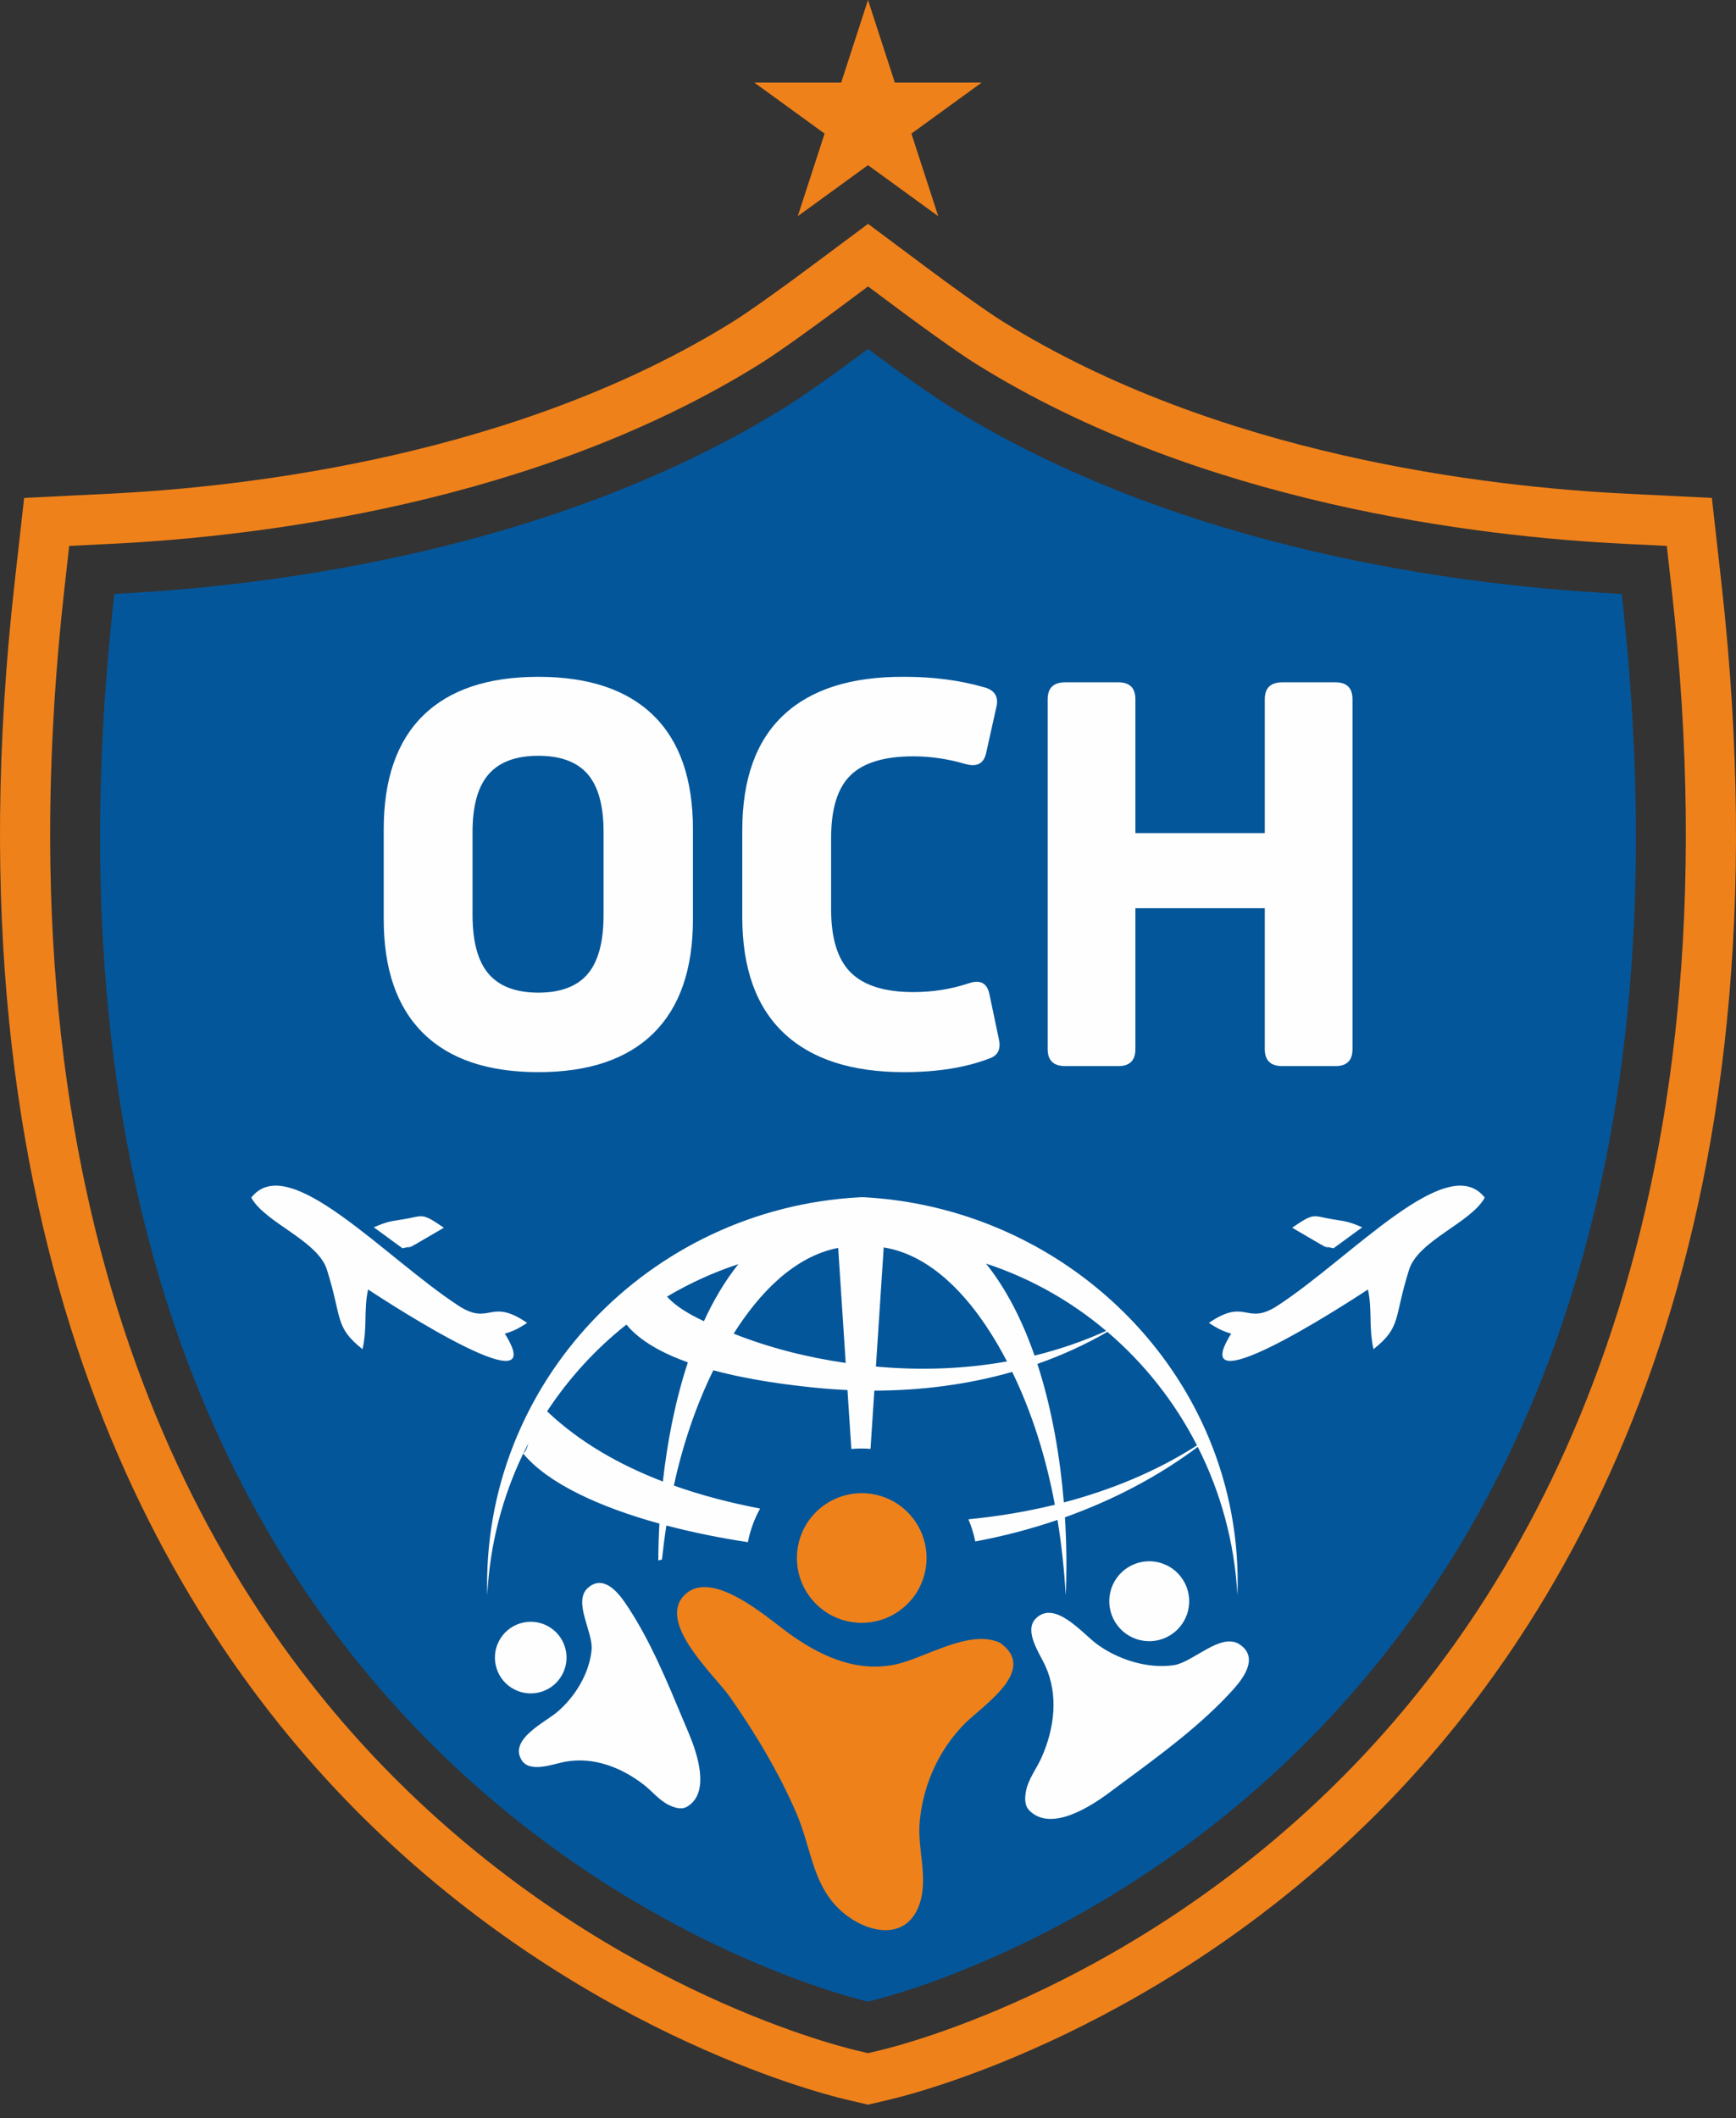
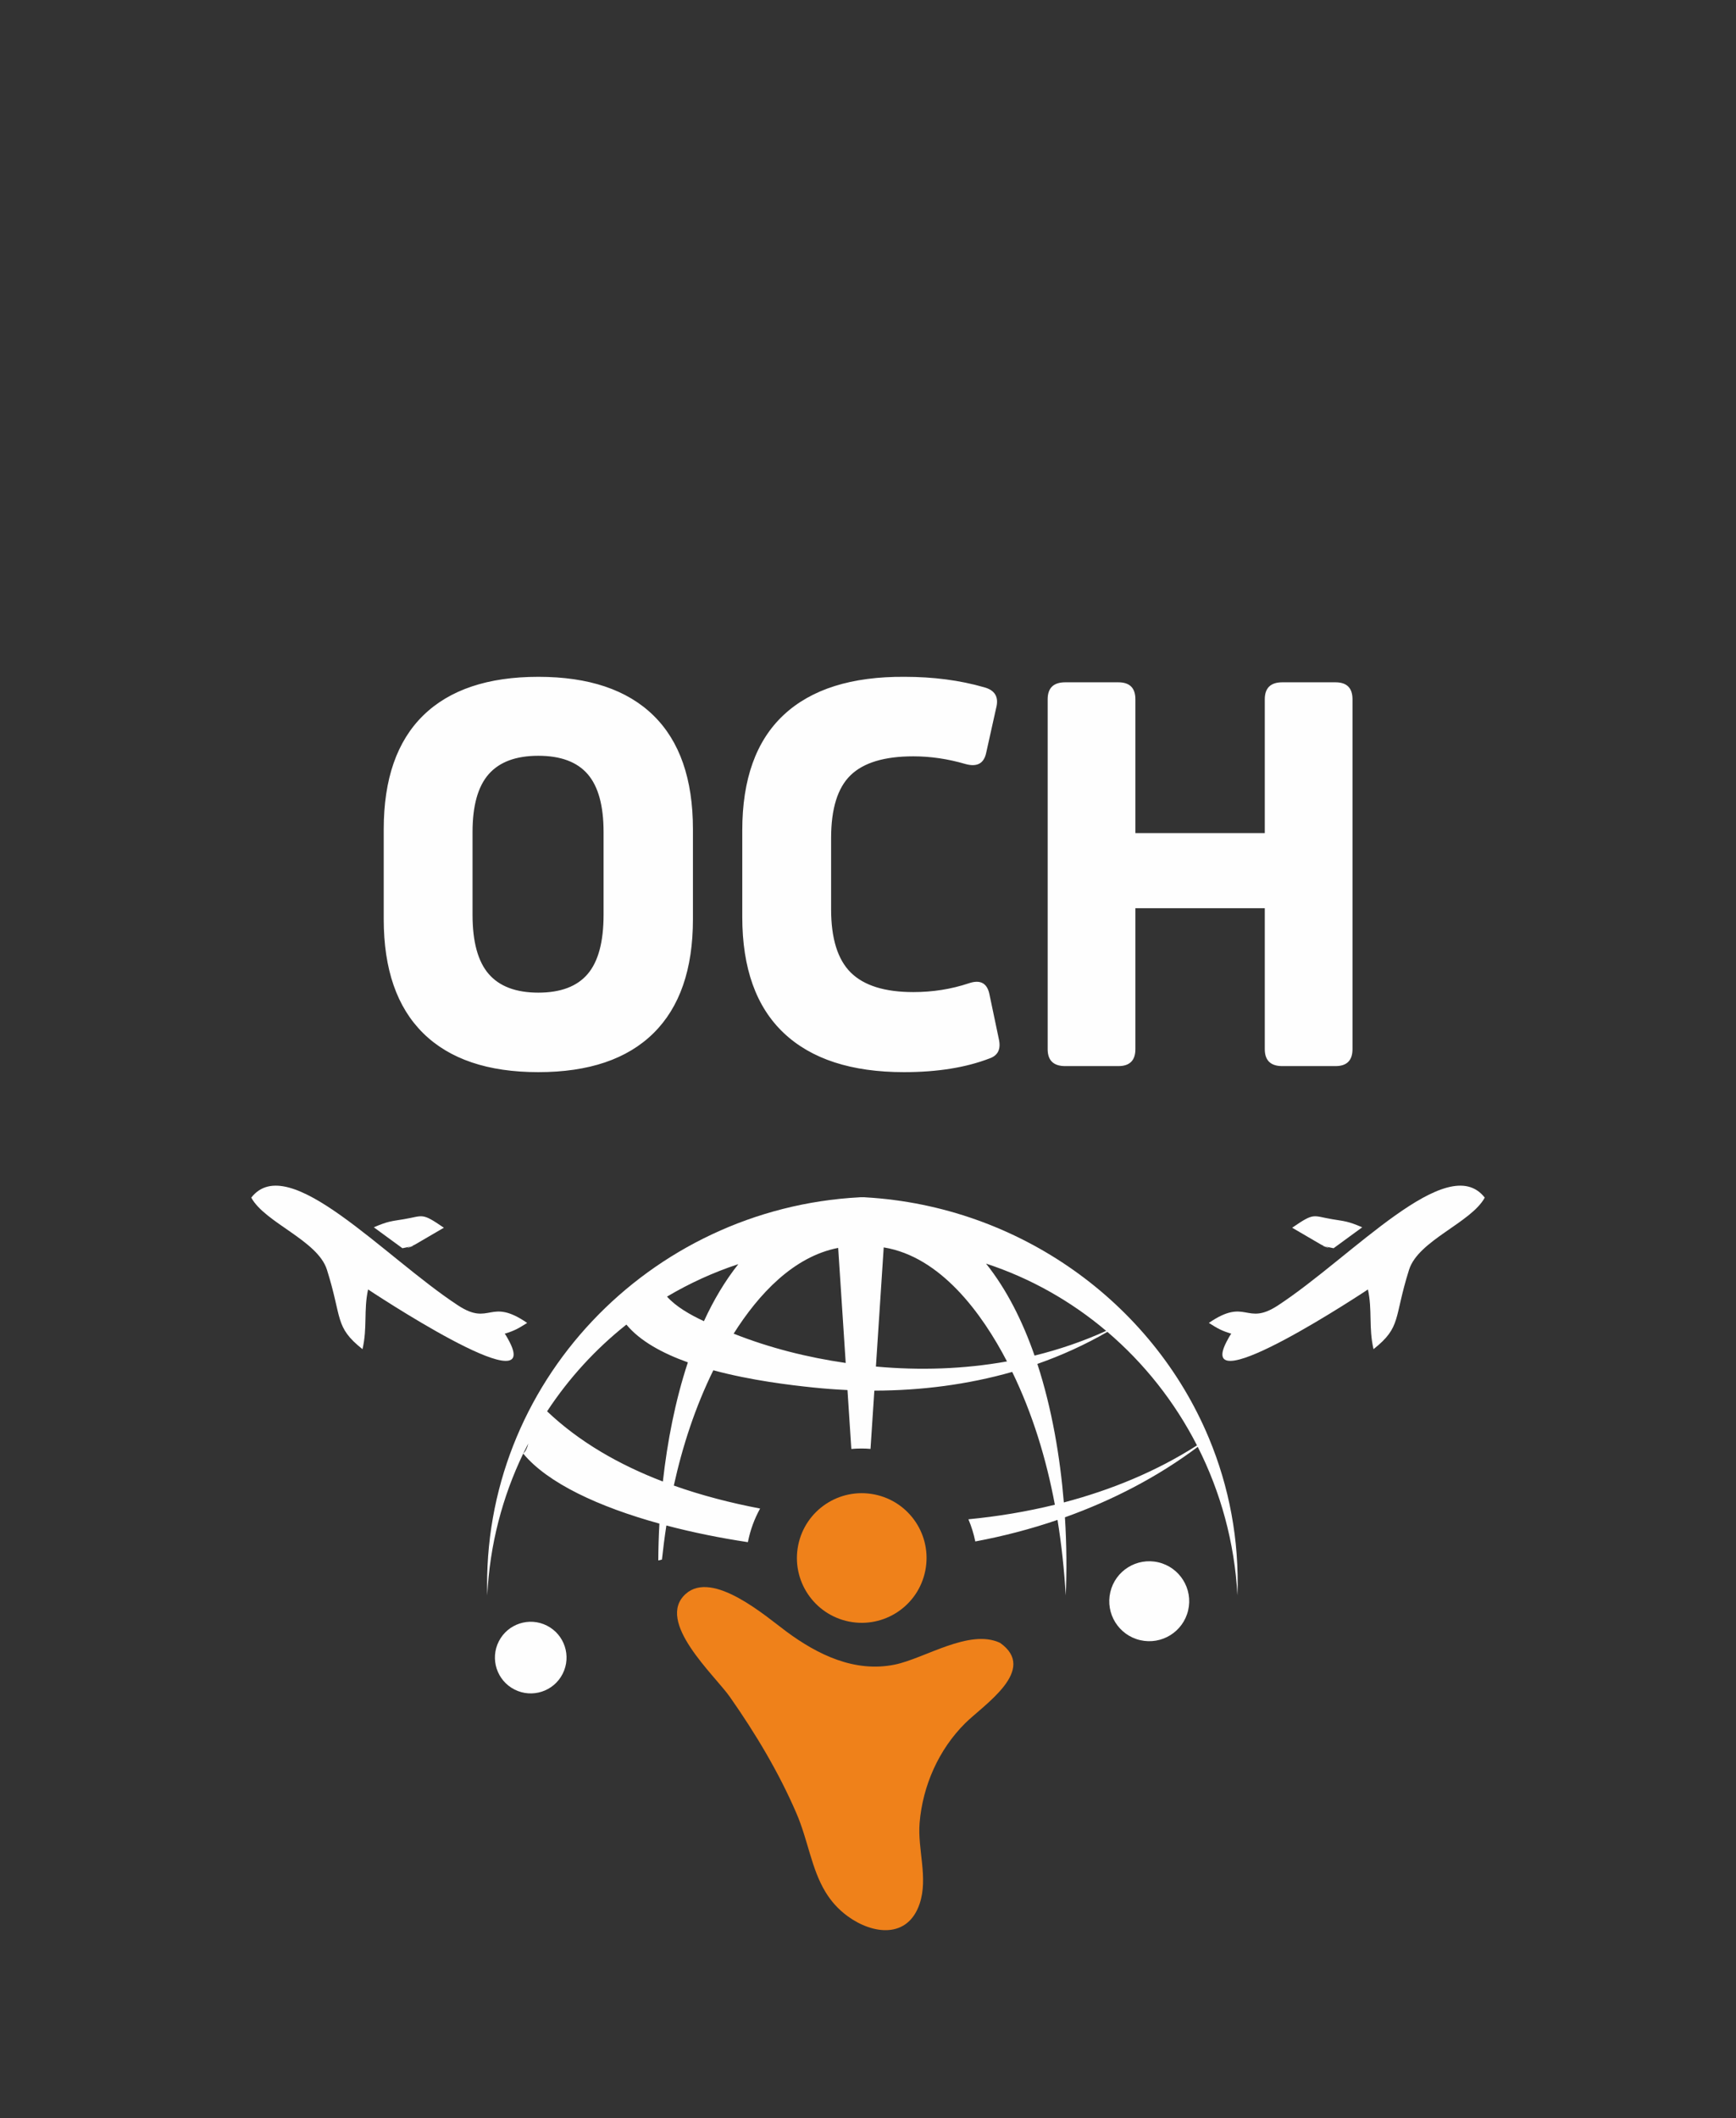
<svg xmlns="http://www.w3.org/2000/svg" width="100" height="122" viewBox="0 0 100 122" fill="none">
  <rect x="0" y="0" width="100" height="122" fill="#333333" stroke="none" />
-   <path d="M54.046 12.453L50 9.513L45.954 12.453L47.499 7.696L43.453 4.757H48.455L50 0L51.546 4.757H56.547L52.501 7.696L54.046 12.453Z" fill="#EF811A" />
-   <path d="M54.685 23.407C53.171 22.463 50.242 20.282 50 20.101C49.758 20.282 46.829 22.463 45.315 23.407C33.165 30.983 17.977 33.648 6.583 34.21C-1.06 102.24 47.337 114.666 50 115.297C52.663 114.666 101.06 102.24 93.417 34.21C82.023 33.648 66.834 30.983 54.685 23.407Z" fill="#04569A" />
-   <path d="M50.666 118.107L50 118.265L49.334 118.107C47.84 117.753 34.387 114.296 22.366 102.052C11.595 91.082 -0.385 70.351 3.712 33.887L3.986 31.445L6.44 31.324C14.841 30.911 30.864 29.014 43.786 20.956C44.829 20.305 46.856 18.841 48.275 17.784L50.002 16.498L51.728 17.786C52.776 18.569 55.061 20.237 56.213 20.956C69.135 29.014 85.159 30.911 93.559 31.324L96.013 31.445L96.288 33.887C100.384 70.351 88.405 91.082 77.634 102.052C65.612 114.296 52.16 117.753 50.666 118.107ZM99.158 33.564L98.61 28.681L93.702 28.439C85.581 28.039 70.11 26.217 57.741 18.505C56.748 17.885 54.634 16.351 53.456 15.472L50.005 12.895L46.55 15.467C45.064 16.574 43.161 17.942 42.258 18.505C29.89 26.217 14.419 28.039 6.298 28.439L1.39 28.681L0.842 33.564C-3.382 71.157 9.095 92.658 20.305 104.075C32.893 116.897 47.091 120.544 48.668 120.918L50 121.233L51.331 120.918C52.908 120.544 67.106 116.897 79.695 104.075C90.905 92.658 103.382 71.157 99.158 33.564Z" fill="#EF811A" />
  <path d="M32.411 96.414C32.927 95.398 32.522 94.156 31.506 93.64C30.491 93.124 29.249 93.53 28.733 94.545C28.217 95.561 28.622 96.803 29.638 97.319C30.654 97.835 31.896 97.43 32.411 96.414Z" fill="#FEFEFE" />
-   <path d="M39.408 99.203C38.429 96.867 37.438 94.421 36.018 92.337C35.56 91.666 34.718 90.674 33.845 91.484C33.001 92.268 34.171 94.031 34.08 95.022C33.956 96.388 33.118 97.761 32.077 98.631C31.365 99.225 29.304 100.201 30.052 101.392C30.523 102.141 31.869 101.609 32.526 101.484C34.161 101.174 35.765 101.79 37.061 102.784C37.575 103.179 37.982 103.723 38.584 103.998C38.808 104.101 38.998 104.152 39.16 104.161C39.323 104.171 39.457 104.139 39.567 104.075C40.961 103.268 40.138 100.93 39.662 99.806C39.577 99.606 39.492 99.405 39.408 99.203Z" fill="#FEFEFE" />
-   <path d="M71.401 94.717C70.326 94.01 68.727 95.748 67.629 95.914C66.115 96.142 64.404 95.6 63.184 94.702C62.351 94.089 60.745 92.114 59.653 93.243C58.966 93.952 59.902 95.269 60.211 95.948C60.983 97.638 60.742 99.54 60.01 101.209C59.719 101.872 59.236 102.457 59.099 103.183C59.047 103.453 59.043 103.673 59.075 103.851C59.108 104.03 59.179 104.166 59.277 104.269C60.523 105.565 62.838 104.05 63.928 103.236C64.123 103.091 64.319 102.946 64.515 102.8C66.786 101.118 69.174 99.392 71.055 97.299C71.66 96.624 72.511 95.447 71.401 94.717Z" fill="#FEFEFE" />
  <path d="M63.958 91.71C63.669 92.949 64.439 94.186 65.677 94.475C66.915 94.764 68.153 93.995 68.442 92.756C68.731 91.518 67.961 90.28 66.722 89.991C65.484 89.703 64.246 90.472 63.958 91.71Z" fill="#FEFEFE" />
  <path d="M30.43 83.148C30.379 83.379 30.293 83.581 30.141 83.725C30.235 83.531 30.331 83.339 30.43 83.148ZM36.083 76.298C36.866 77.248 38.164 77.951 39.624 78.474C38.894 80.684 38.438 83.057 38.184 85.338C35.684 84.381 33.378 83.067 31.515 81.294C32.764 79.391 34.309 77.704 36.083 76.298ZM42.531 72.816C41.757 73.789 41.101 74.901 40.549 76.102C39.753 75.731 38.947 75.272 38.422 74.687C39.711 73.922 41.087 73.292 42.531 72.816ZM48.282 71.881C48.426 74.09 48.571 76.299 48.716 78.509C46.512 78.189 44.326 77.641 42.261 76.821C43.687 74.562 45.7 72.38 48.282 71.881ZM50.905 71.852C54.182 72.385 56.569 75.655 58.006 78.42C55.527 78.864 52.979 78.947 50.456 78.716C50.606 76.428 50.756 74.14 50.905 71.852ZM63.719 76.66C62.387 77.267 61.005 77.736 59.594 78.084C58.907 76.11 57.994 74.281 56.799 72.785C59.357 73.623 61.699 74.952 63.719 76.66ZM68.951 83.257C66.624 84.749 64.007 85.825 61.281 86.543C61.066 83.936 60.596 81.141 59.756 78.564C61.149 78.075 62.5 77.463 63.789 76.718C65.906 78.523 67.667 80.746 68.951 83.257ZM37.984 87.762C37.944 88.493 37.924 89.203 37.92 89.883C37.99 89.864 38.061 89.85 38.131 89.834C38.201 89.178 38.285 88.523 38.386 87.871C39.887 88.267 41.477 88.589 43.081 88.831C43.083 88.822 43.084 88.814 43.086 88.805C43.222 88.122 43.461 87.48 43.785 86.894C42.103 86.574 40.424 86.143 38.814 85.571C39.319 83.276 40.056 81.036 41.09 78.93C43.284 79.523 45.561 79.788 46.844 79.922C47.5 79.99 48.158 80.039 48.818 80.069C48.892 81.2 48.966 82.331 49.04 83.462C49.234 83.444 49.431 83.436 49.628 83.436C49.8 83.436 49.973 83.444 50.145 83.458C50.219 82.34 50.292 81.221 50.365 80.103C53.05 80.098 55.737 79.757 58.307 79.024C59.481 81.439 60.269 84.029 60.764 86.675C59.125 87.077 57.452 87.353 55.784 87.513C55.959 87.927 56.092 88.354 56.18 88.79C57.779 88.492 59.368 88.079 60.917 87.549C61.152 88.993 61.304 90.449 61.39 91.897C61.451 90.561 61.446 89.027 61.344 87.399C64.089 86.417 66.699 85.067 68.995 83.342C70.308 85.936 71.115 88.835 71.282 91.897C71.393 88.68 70.796 85.618 69.639 82.84L69.625 82.807C66.372 75.031 58.72 69.483 49.853 68.968C49.843 68.967 49.833 68.965 49.823 68.964C49.823 68.965 49.823 68.965 49.823 68.966C49.813 68.965 49.803 68.964 49.793 68.963H49.557C49.547 68.964 49.537 68.965 49.527 68.965C49.527 68.965 49.527 68.965 49.527 68.964C49.519 68.965 49.512 68.966 49.505 68.967C37.406 69.612 27.716 79.687 28.068 91.897C28.211 88.978 28.942 86.218 30.139 83.729C31.551 85.434 34.5 86.8 37.984 87.762Z" fill="#FEFEFE" />
  <path d="M45.978 89.012C45.574 91.034 46.886 93 48.908 93.405C50.93 93.808 52.897 92.496 53.3 90.474C53.705 88.452 52.393 86.486 50.371 86.082C48.348 85.678 46.382 86.99 45.978 89.012Z" fill="#EF811A" />
  <path d="M57.611 94.633C55.84 93.795 53.269 95.532 51.541 95.884C49.236 96.354 47.107 95.318 45.297 93.978C44.116 93.103 41.054 90.421 39.501 91.81C37.726 93.398 41.164 96.489 42.042 97.743C43.522 99.856 44.858 102.081 45.88 104.454C46.547 106.003 46.734 107.637 47.55 108.981C47.865 109.498 48.272 109.972 48.835 110.382C50.285 111.437 52.296 111.679 52.975 109.656C53.477 108.159 52.847 106.527 52.973 105C53.15 102.862 54.074 100.773 55.601 99.258C56.672 98.195 59.807 96.187 57.611 94.633Z" fill="#EF811A" />
  <path fill-rule="evenodd" clip-rule="evenodd" d="M70.932 76.825C70.932 76.825 70.898 76.814 70.648 77.297C68.77 80.949 78.798 74.275 78.798 74.275C79.06 75.483 78.83 76.46 79.12 77.714C80.744 76.424 80.276 75.952 81.169 73.134C81.704 71.446 84.739 70.433 85.527 68.985C83.39 66.239 77.88 72.402 73.614 75.195C71.754 76.413 71.803 74.709 69.634 76.203C70.159 76.531 70.352 76.648 70.932 76.825ZM76.82 71.9L78.469 70.694C77.625 70.332 77.464 70.35 76.737 70.228C75.594 70.036 75.736 69.824 74.433 70.719L76.114 71.7C77.305 72.188 75.551 71.541 76.45 71.823L76.82 71.9Z" fill="#FEFEFE" />
  <path fill-rule="evenodd" clip-rule="evenodd" d="M29.069 76.825C29.069 76.825 29.103 76.814 29.353 77.297C31.231 80.949 21.203 74.275 21.203 74.275C20.941 75.483 21.171 76.46 20.881 77.714C19.257 76.424 19.724 75.952 18.831 73.134C18.297 71.446 15.261 70.433 14.474 68.985C16.611 66.239 22.121 72.402 26.387 75.195C28.247 76.413 28.198 74.709 30.367 76.203C29.842 76.531 29.649 76.648 29.069 76.825ZM23.181 71.9L21.532 70.694C22.376 70.332 22.537 70.35 23.264 70.228C24.407 70.036 24.265 69.824 25.568 70.719L23.887 71.7C22.695 72.188 24.45 71.541 23.551 71.823L23.181 71.9Z" fill="#FEFEFE" />
  <path d="M22.104 52.946V47.766C22.104 44.882 22.862 42.697 24.378 41.213C25.894 39.729 28.105 38.986 31.01 38.986C33.916 38.986 36.126 39.729 37.642 41.213C39.158 42.697 39.916 44.882 39.916 47.766V52.946C39.916 55.83 39.158 58.02 37.642 59.514C36.126 61.009 33.916 61.757 31.01 61.757C28.105 61.757 25.894 61.009 24.378 59.514C22.862 58.02 22.104 55.83 22.104 52.946ZM34.768 52.693V47.924C34.768 46.408 34.463 45.298 33.852 44.592C33.242 43.887 32.294 43.534 31.01 43.534C29.726 43.534 28.773 43.887 28.152 44.592C27.531 45.298 27.22 46.408 27.22 47.924V52.693C27.22 54.251 27.531 55.388 28.152 56.104C28.773 56.82 29.726 57.178 31.01 57.178C32.294 57.178 33.242 56.82 33.852 56.104C34.463 55.388 34.768 54.251 34.768 52.693ZM52.075 61.757C49.043 61.757 46.733 61.004 45.143 59.499C43.553 57.993 42.758 55.767 42.758 52.819V47.829C42.758 44.882 43.553 42.666 45.143 41.182C46.733 39.697 49.053 38.965 52.107 38.986C53.77 38.986 55.296 39.186 56.686 39.587C57.318 39.755 57.549 40.155 57.381 40.787L56.812 43.345C56.686 43.976 56.286 44.197 55.612 44.008C54.602 43.713 53.601 43.566 52.612 43.566C50.948 43.566 49.743 43.929 48.995 44.656C48.248 45.382 47.875 46.587 47.875 48.272V52.377C47.875 54.061 48.254 55.277 49.012 56.025C49.77 56.772 50.97 57.146 52.612 57.146C53.728 57.146 54.791 56.978 55.802 56.641C56.475 56.409 56.876 56.63 57.002 57.304L57.539 59.862C57.665 60.431 57.486 60.799 57.002 60.967C55.633 61.494 53.991 61.757 52.075 61.757ZM73.866 39.302H76.93C77.583 39.302 77.909 39.629 77.909 40.281V60.431C77.909 61.083 77.583 61.409 76.93 61.409H73.866C73.193 61.409 72.856 61.083 72.856 60.431V52.314H65.403V60.431C65.403 61.083 65.076 61.409 64.423 61.409H61.36C60.687 61.409 60.349 61.083 60.349 60.431V40.281C60.349 39.629 60.687 39.302 61.36 39.302H64.423C65.076 39.302 65.403 39.629 65.403 40.281V47.987H72.856V40.281C72.856 39.629 73.193 39.302 73.866 39.302Z" fill="#FEFEFE" />
</svg>